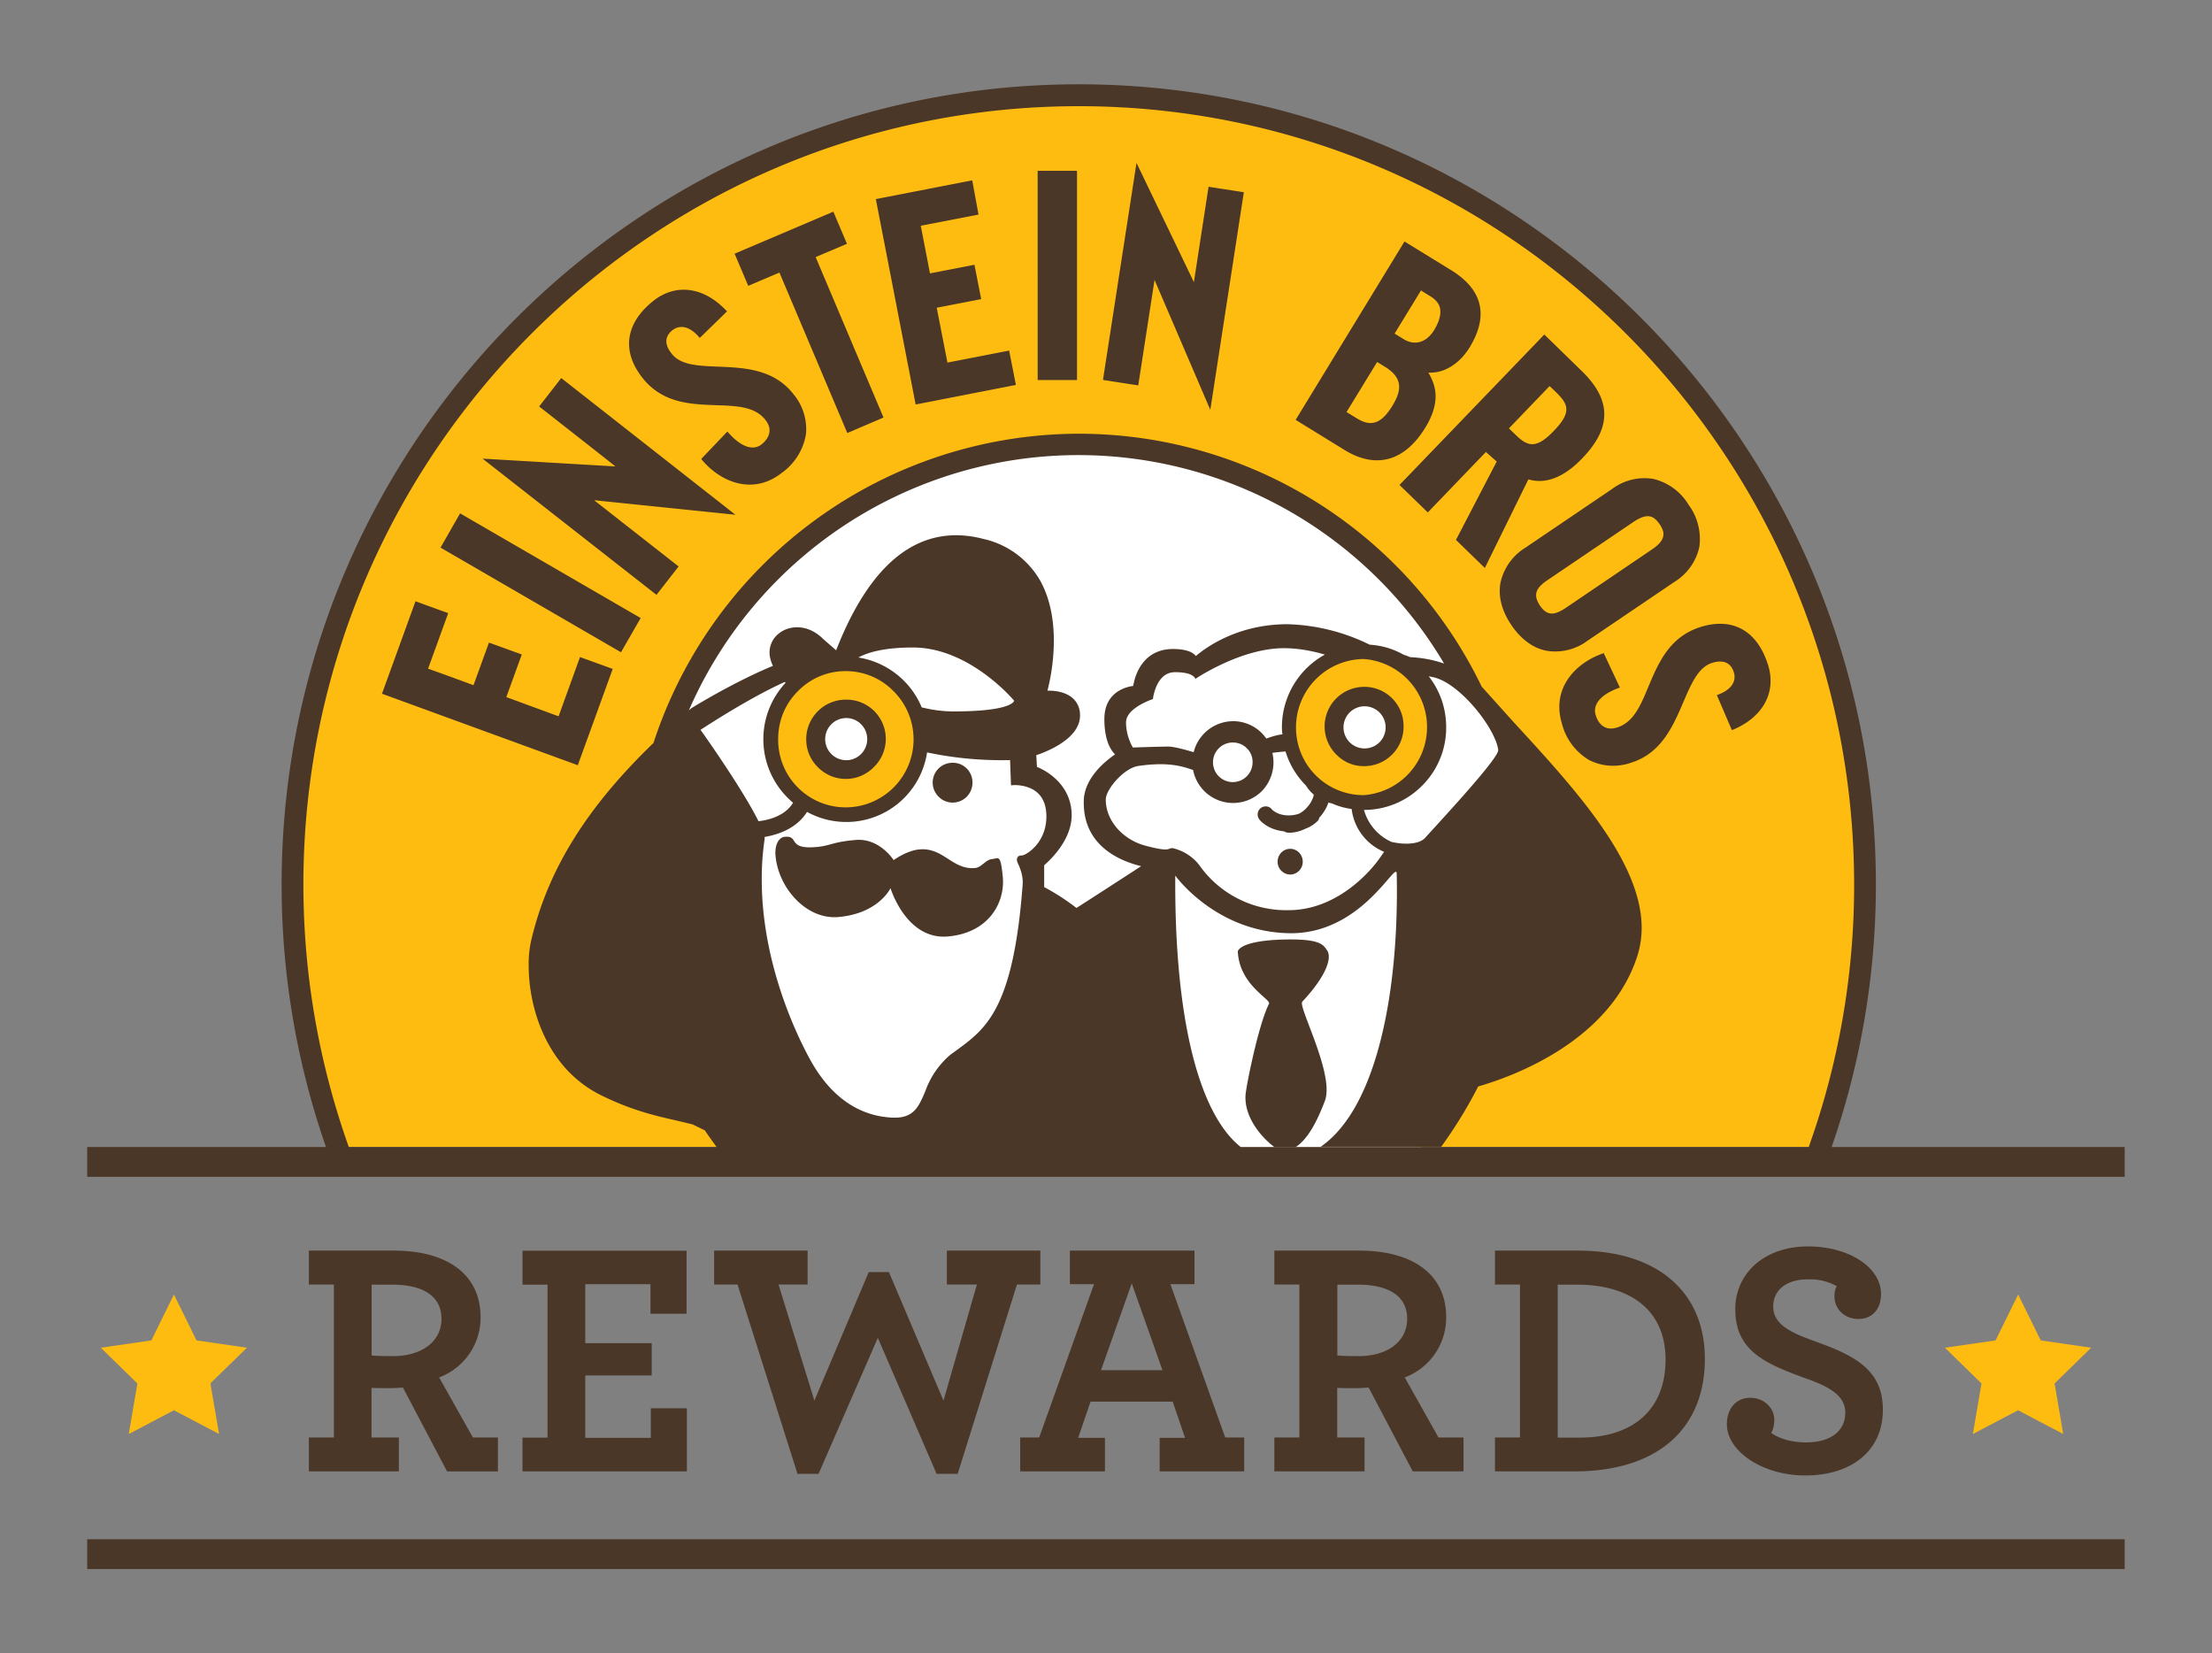
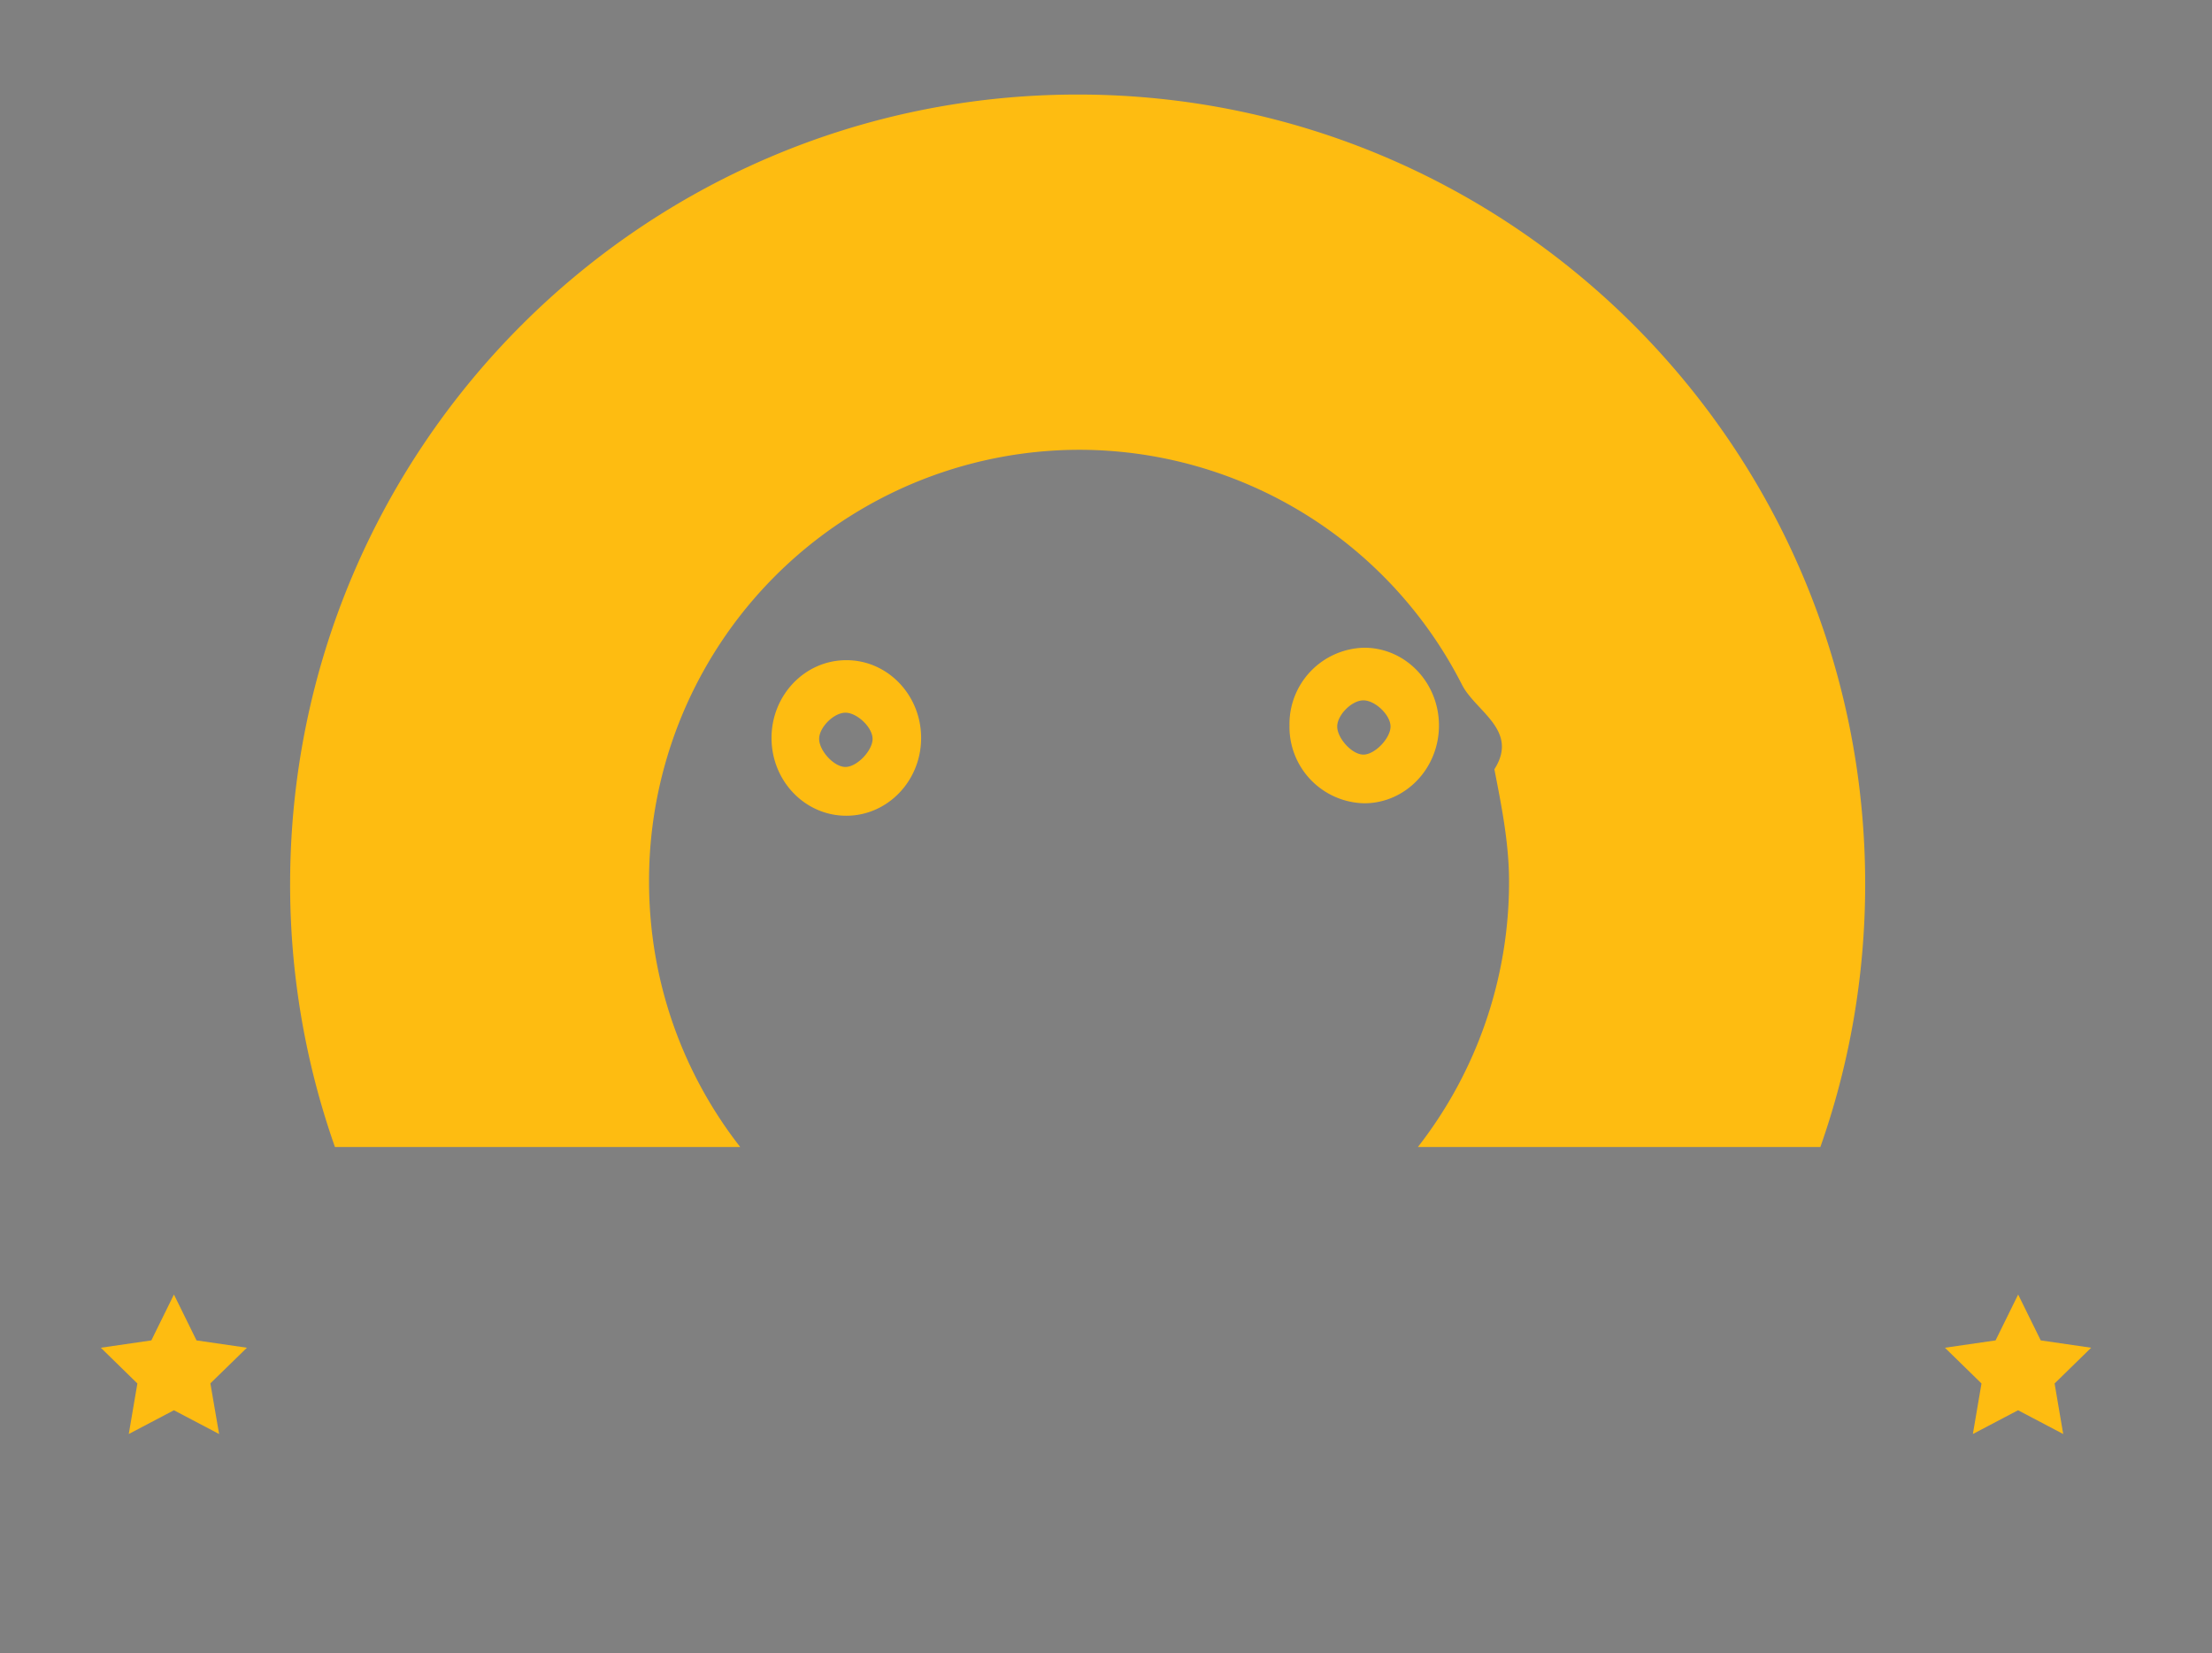
<svg xmlns="http://www.w3.org/2000/svg" xml:space="preserve" viewBox="0 0 190 142">
  <rect x="0" y="0" width="190" height="142" fill="#808080" stroke="none" />
-   <path fill="#FFF" d="M129.87 75.7a37 37 0 0 1-7.88 22.96l-.07.1H63.45l-.07-.1A37 37 0 0 1 55.5 75.7a37.3 37.3 0 0 1 37.19-37.32A37.04 37.04 0 0 1 125.8 58.7c.34.66.89 1.26 1.48 1.89 1.34 1.44 2.85 3.08 1.35 5.53l.09.46c.53 2.8 1.15 5.97 1.15 9.12z" />
  <path fill="#FEBC11" d="M160.21 75.93c0 7.92-1.36 15.52-3.85 22.58h-34.57a36.98 36.98 0 0 0 7.83-22.81c0-3.34-.68-6.64-1.26-9.63 2.14-3.36-1.62-4.97-2.78-7.26a36.92 36.92 0 0 0-32.89-20.18A37 37 0 0 0 55.75 75.7c0 8.61 2.92 16.52 7.83 22.81H28.77a67.76 67.76 0 0 1-3.85-22.58c0-37.45 30.29-67.81 67.66-67.81 37.35 0 67.63 30.37 67.63 67.81zM72.69 56.7c-3.54 0-6.42 2.99-6.42 6.68s2.87 6.68 6.42 6.68 6.43-2.99 6.43-6.68-2.88-6.69-6.43-6.68zm-.07 9.17c-1 0-2.26-1.41-2.26-2.41 0-.99 1.26-2.25 2.26-2.25.99 0 2.33 1.25 2.33 2.25s-1.33 2.41-2.33 2.41zm44.56-10.24a6.56 6.56 0 0 0-6.42 6.68 6.56 6.56 0 0 0 6.42 6.68c3.54 0 6.42-2.99 6.42-6.68s-2.88-6.68-6.42-6.68zm-.07 9.18c-.99 0-2.25-1.42-2.25-2.41 0-.99 1.25-2.25 2.25-2.25s2.33 1.25 2.33 2.25-1.34 2.41-2.33 2.41zM8.66 115.75l3.14 3.07-.74 4.34 3.88-2.04 3.88 2.04-.75-4.35 3.14-3.06-4.33-.63-1.94-3.94-1.94 3.94-4.34.63zm158.4 0 3.14 3.07-.74 4.34 3.88-2.04 3.88 2.04-.74-4.34 3.14-3.07-4.33-.63-1.94-3.94-1.94 3.94-4.35.63z" />
-   <path fill="#4A3728" d="M182.5 98.51h-25.17a68.7 68.7 0 0 0 3.8-22.54c0-37.9-30.72-68.73-68.47-68.73S24.19 38.08 24.19 75.97A68.4 68.4 0 0 0 28 98.51H7.49v2.56H182.5v-2.56zm-75.93 0c-3.64-2.9-5.7-11.16-5.62-23.31 0 0 3.49 4.89 9.88 4.95 6.18.05 9.1-6.31 9.14-5.13.22 9.83-1.61 20.08-6.53 23.47h10.35a39.06 39.06 0 0 0 3.18-5.18c2.56-.73 11.28-3.7 13.68-11.24.24-.77.36-1.58.36-2.38 0-5.72-5.78-12-10.96-17.63l-2.78-3.09a38.44 38.44 0 0 0-34.59-21.72 38.5 38.5 0 0 0-36.55 26.56c-5.77 5.57-9.05 10.88-10.48 16.86a9.29 9.29 0 0 0-.24 2.25c0 3.65 1.54 8.87 6.27 11.17 2.69 1.32 4.77 1.77 6.44 2.15l1.37.33 1.05.51c.33.49.67.96 1.01 1.43H29.96a67.1 67.1 0 0 1-3.9-22.54c0-36.86 29.87-66.85 66.6-66.85 36.73 0 66.6 29.99 66.6 66.85a66.6 66.6 0 0 1-3.9 22.54h-48.79zm3.54-36.06c0 .21.01.42.05.62-.46.04-.99.22-1.39.36a3.46 3.46 0 0 0-2.86-1.49 3.51 3.51 0 0 0-3.38 2.66c-.64-.19-1.68-.48-2.17-.48-.75 0-3.05.08-3.05.08s-.59-.92-.59-2.16c0-1.25 2.31-2 2.31-2s.24-2.31 1.9-2.31 1.74.58 1.74.58 3.89-2.64 7.61-2.64c1.22 0 2.43.23 3.52.55a7.12 7.12 0 0 0-3.69 6.23zm7.03-5.85a5.86 5.86 0 0 1-.01 11.69 5.8 5.8 0 0 1-5.81-5.84 5.87 5.87 0 0 1 5.82-5.85zm-9.55 8.87a1.7 1.7 0 1 1-1.7-1.7c.46 0 .89.17 1.21.5.33.32.5.75.49 1.2zm-9.84.32c2.73-.41 3.97.09 4.73.34a3.5 3.5 0 0 0 5.91 1.81 3.55 3.55 0 0 0 .9-3.28c.41-.06.86-.1 1.13-.12a7.05 7.05 0 0 0 1.76 2.93c.18.3.41.56.67.78-.04.23-.19.71-.71 1.23-.2.19-.39.32-.58.41-.23.08-.51.14-.88.14-.97 0-1.43-.51-1.45-.53h.01c-.23-.29-.67-.32-.96-.09a.7.7 0 0 0-.1.98c.08.11.76.88 2.12 1.01.08.06.17.09.28.11.09.01.75.06 1.54-.33a3.03 3.03 0 0 0 1.06-.67.57.57 0 0 0 .14-.28c.43-.48.66-.92.78-1.3l.33.08c.53.24 1.09.39 1.67.47a4.56 4.56 0 0 0 2.79 3.68l-.43.61s-2.99 4.4-7.78 4.4a9.13 9.13 0 0 1-7.69-3.9 4.04 4.04 0 0 0-2.28-1.43c-.42 0-.18.36-2.25-.19-2-.5-3.48-2.16-3.48-3.98 0-.87 1.55-2.69 2.77-2.88zm19.41 3.77a7 7 0 0 0 4.99-2.08 7.02 7.02 0 0 0 2.07-5.01c0-1.62-.52-3.13-1.5-4.39l.42.09c2.27.51 5.32 4.4 5.55 6.24.07.67-4.54 5.63-6.28 7.55-.51.55-1.72.61-2.88.35a4.26 4.26 0 0 1-2.37-2.75zm3.96-13.12c-.2-.09-.36-.15-.54-.2a6.7 6.7 0 0 0-2.93-.87 17 17 0 0 0-7.06-1.76c-4.37 0-7.1 2.08-7.87 2.73-.21-.27-.73-.6-1.96-.6-2.73 0-3.32 2.49-3.42 3.17-.6.08-2.48.51-2.48 2.85 0 1.87.57 2.69.92 3.03-.7.48-2.64 1.95-2.69 3.98v.18c0 3.71 3.11 5 4.93 5.44-.75.49-5.32 3.45-5.56 3.59a18.97 18.97 0 0 0-2.77-1.79v-1.88c.39-.34 2.36-2.09 2.36-4.29v-.11c-.07-2.67-2.38-3.81-2.98-4.04l-.06-1.01c.72-.24 3.76-1.35 3.76-3.41 0-.18-.01-.35-.06-.54-.38-1.48-2.06-1.61-2.74-1.59.16-.62.55-2.28.55-4.3 0-1.65-.27-3.51-1.16-5.13a7.5 7.5 0 0 0-4.83-3.59c-5.4-1.43-9.68 1.8-12.71 9.55l-1.09-.95c-1.32-1.33-2.9-1.21-3.78-.53a2.06 2.06 0 0 0-.85 1.68c0 .36.11.75.29 1.14-.73.29-3.41 1.45-7 3.63l-.22.19a36.5 36.5 0 0 1 64.87-4.02c-.85-.3-1.84-.5-2.92-.55zm-33.6 17.9c.15.36.37.94.32 1.64-.79 10.62-3.14 12.36-5.62 14.18l-.59.43a7.28 7.28 0 0 0-2.15 3.13c-.57 1.34-.99 2.3-2.7 2.27-2.06-.05-4.97-.94-7.19-4.98-1.07-1.94-4.16-8.19-4.16-15.48a23 23 0 0 1 .25-3.48v-.17c1.43-.24 2.85-.88 3.64-2.15a7.01 7.01 0 0 0 10.31-5.11c2.16.46 4.55.72 7.13.66l.08 2.17.22-.02c.01 0 1.26-.08 2.08.68.49.46.74 1.13.74 2.01 0 2.34-1.81 3.35-2.09 3.35-.18 0-.31.04-.38.15-.13.19-.04.41.11.72zM76.75 59.36a5.84 5.84 0 0 1-4.1 9.98 5.8 5.8 0 0 1-5.81-5.85c0-1.57.59-3.03 1.7-4.13a5.68 5.68 0 0 1 4.11-1.72c1.54 0 3 .6 4.1 1.72zm-3.02-2.89c.78-.43 2.2-.86 4.69-.86 4.89 0 8.69 4.57 8.69 4.57s-.08.92-5.2.92c-.95 0-1.88-.13-2.74-.35a7.1 7.1 0 0 0-5.44-4.28zm-6.32 2.1.07.07a7.1 7.1 0 0 0 .64 10.3c-.54.91-1.65 1.44-2.97 1.59-1.22-2.48-4.26-6.85-4.98-7.85.84-.54 4.36-2.82 7.24-4.11zM182.5 132.2v2.56H7.49v-2.56H182.5zM39.52 44.09l15.51 8.99-1.69 2.94-15.5-8.99 1.68-2.94zm30.54-22.01 5.83 13.78-3.11 1.33-5.83-13.78-2.68 1.14-1.17-2.76 8.48-3.61 1.17 2.76-2.69 1.14zm-1.9 11.78a4.67 4.67 0 0 1 1.07 3.41 5.08 5.08 0 0 1-2.09 3.35c-2.43 1.91-5.17.83-6.8-1.07l-.11-.13 2.25-2.36.13.15c1.06 1.18 2.07 1.52 2.8.96.4-.32.63-.69.68-1.07.05-.34-.07-.68-.33-1.02-.91-1.17-2.46-1.22-4.26-1.28-2.16-.08-4.61-.15-6.35-2.39-1.78-2.29-1.42-4.7 1.01-6.6 1.9-1.48 4.26-1.17 6.16.8l.13.13-2.34 2.28-.13-.14c-1.08-1.19-1.9-.76-2.21-.53-.86.68-.52 1.48-.08 2.02.76.99 2.25 1.05 3.99 1.12 2.25.09 4.79.2 6.48 2.37zM49.82 56.43l2.81 1.02-3 8.27-16.82-6.14 2.88-7.94 2.81 1.02-1.73 4.77c.31.1 3.6 1.3 3.9 1.42L42 55.19l2.82 1.02-1.33 3.66 4.49 1.65 1.84-5.09zm72.61-19.71c.59-.96.88-1.85.88-2.7 0-.69-.23-1.36-.62-2.02 1.57.09 2.85-1.02 3.54-2.16 1.67-2.73 1.13-4.98-1.62-6.66l-3.97-2.44-9.35 15.32 4.22 2.6c2.69 1.64 5.15.96 6.92-1.94zm-2.83-1.87c-.93 1.52-1.81 1.84-3.02 1.1l-.92-.56 2.63-4.3.67.41c.82.51 1.22 1.06 1.22 1.73 0 .47-.2 1.01-.58 1.62zm.19-6.2 2.27-3.71c.21.15.81.51.81.51.45.28.73.61.82 1.01.02.11.03.22.03.34 0 .44-.18.95-.52 1.53-.66 1.08-1.67 1.39-2.63.8l-.78-.48zM63.17 44.21l-12.14-1.25 7.26 5.69-1.9 2.44-14.94-11.7 11.41.67c-.71-.58-6.55-5.15-6.55-5.15l1.9-2.44 14.96 11.74zm80.68 5.75a4.7 4.7 0 0 0 2.11-2.96 4.93 4.93 0 0 0-.92-3.65 4.83 4.83 0 0 0-3.04-2.22 4.63 4.63 0 0 0-3.52.86l-7.49 5.07a4.71 4.71 0 0 0-2.1 2.96c-.05.23-.07.49-.07.74 0 .95.34 1.95.99 2.91.82 1.22 1.87 2 3.03 2.22a4.64 4.64 0 0 0 3.52-.86l7.49-5.07zm-11.59 2.03c-.25-.39-.36-.74-.3-1.04.06-.37.37-.73.97-1.13l7.37-4.99c.6-.4 1.05-.55 1.41-.48.31.06.58.28.85.68s.38.74.3 1.04c-.08.37-.38.73-.98 1.13l-7.36 4.99c-1.08.73-1.67.67-2.26-.2zM86.68 30.11l.58 2.95-8.61 1.68-3.42-17.64 8.28-1.61.54 2.94-4.96.96.79 4.09 3.82-.74.58 2.95-3.82.74.92 4.71 5.3-1.03zm2.45-15.44h3.38v17.97h-3.38V14.67zm14.68 1.37 3.03.47-2.88 18.69-4.79-11.16-1.4 9.06-3.03-.47 2.88-18.64 4.93 10.24 1.26-8.19zm48.07 41.11c.7 2.31-.44 4.41-2.95 5.49l-.17.07-1.29-3.01.18-.07c1.49-.59 1.4-1.52 1.28-1.88-.32-1.05-1.19-1.03-1.86-.82-1.19.37-1.78 1.75-2.47 3.35-.89 2.08-1.9 4.43-4.52 5.23a4.6 4.6 0 0 1-3.56-.22 5.09 5.09 0 0 1-2.36-3.15c-.9-2.96 1.08-5.14 3.44-5.99l.15-.06 1.39 2.96-.19.07c-1.47.56-2.16 1.4-1.89 2.28.14.49.4.85.74 1.03.31.17.67.18 1.07.06 1.44-.44 2.04-1.87 2.73-3.54.85-2.01 1.8-4.28 4.5-5.11 2.77-.85 4.87.36 5.78 3.31zm-42.14 16.86c0-.62.49-1.11 1.08-1.11.6 0 1.08.5 1.08 1.11 0 .6-.48 1.1-1.08 1.1a1.1 1.1 0 0 1-1.08-1.1zm26.16-34.64c1.3-1.35 1.92-2.6 1.9-3.85-.02-1.22-.66-2.43-1.98-3.7l-3.17-3.09-12.44 12.92 2.43 2.36 4.99-5.19.93.82-3.5 6.73 2.48 2.41 3.74-7.61c1.06.31 2.66.24 4.62-1.8zm-6.29-2.58 3.49-3.63c.19.16.64.61.64.61.49.49.8.9.8 1.39 0 .5-.32 1.07-1.08 1.85-1.48 1.55-2.22 1.35-3.22.39l-.63-.61zm-60.36 26.7c0 .91.35 1.76 1 2.4a3.36 3.36 0 0 0 4.8 0 3.37 3.37 0 0 0-2.4-5.8 3.4 3.4 0 0 0-3.4 3.4zm5.24-.01c0 1-.81 1.81-1.8 1.81a1.8 1.8 0 0 1 0-3.62c.99 0 1.8.81 1.8 1.81zm42.68 2.32a3.38 3.38 0 0 0 3.39-3.41 3.36 3.36 0 0 0-3.39-3.4 3.4 3.4 0 0 0-2.38 5.82c.64.65 1.48 1 2.38.99zm.04-5.14a1.8 1.8 0 0 1 0 3.62 1.81 1.81 0 0 1 0-3.62zm-36.59 7.76a1.7 1.7 0 0 1 1.21-2.91 1.68 1.68 0 0 1 1.7 1.7 1.7 1.7 0 0 1-1.7 1.72c-.45 0-.88-.17-1.21-.51zm5.52 6.96c.17 2.14-1.19 4.75-4.75 5.05-3.56.29-4.9-4.15-4.9-4.15s-1.01 2.18-4.49 2.48c-2.76.23-5.16-2.52-5.39-5.3-.07-.88.27-1.56.82-1.59 1.22-.12.19 1.09 2.63.88 1.26-.09 1.39-.44 3.45-.61 2.05-.17 3.25 1.73 3.25 1.73s1.13-.83 2.23-.92c2.06-.17 2.81 1.77 4.76 1.6.57-.05.91-.72 1.46-.77.55-.03.73-.54.93 1.6zm27.66 19.17c-.69 1.81-1.45 3.25-2.48 3.95h-1.88c-.99-.75-2.53-2.42-2.46-4.37 0-.57 1.09-6.08 2.02-7.92.2-.4-2.54-1.58-2.68-4.5 0 0 .09-.92 3.97-1.02 3.14-.07 3.36.45 3.7.93.45.66-.1 2.24-2.13 4.41-.39.42 2.8 6.26 1.94 8.52zm-80.34 24.67c.38 0 .75-.02 1.15-.05l3.79 7.2h4.37v-2.91h-2.15l-2.9-5.16a5.48 5.48 0 0 0 3.56-5.16c0-3.86-3.1-5.73-7.43-5.73h-7.32v2.91h2.15v13.14h-2.15v2.91h7.73v-2.91h-2.35v-4.26c.4.02.95.02 1.55.02zm-1.54-8.89h1.75c2.61 0 4.25.95 4.25 2.94 0 1.98-1.73 3.2-4.17 3.2-1.03 0-1.49-.02-1.83-.06v-6.08zm15.11 13.14v-13.14h-2.15v-2.91h14.09v5.41h-3.1v-2.54h-5.6v5.07h5.71v2.77h-5.71v5.36h5.63v-2.54H59v5.42H44.88v-2.9h2.15zm22.34-13.15h-2.5l3.08 9.97 4.67-11.04h1.73l4.69 11.04 2.87-9.97h-2.58v-2.91h8.03v2.91h-2.01l-5.09 16.26h-1.81L75.4 114.9l-5.09 11.68H68.5l-5.15-16.26h-2.01v-2.91h8.03v2.91zm30.24 16.05h7.26v-2.91h-1.63l-4.71-13.17h2.07v-2.88H91.9v2.88h2.07l-4.71 13.17h-1.63v2.91h7.28v-2.88h-2.3l1.06-3.11h7.06l1.06 3.11h-2.18v2.88zm-5.04-8.69 2.64-7.46 2.64 7.46h-5.28zm21.84 1.54c.38 0 .74-.02 1.15-.05l3.79 7.2h4.36v-2.91h-2.15l-2.9-5.16a5.48 5.48 0 0 0 3.56-5.16c0-3.86-3.1-5.73-7.44-5.73h-7.32v2.91h2.15v13.14h-2.15v2.91h7.75v-2.91h-2.35v-4.26c.4.02.95.02 1.55.02zm-1.54-8.89h1.75c2.61 0 4.25.95 4.25 2.94-.01 1.98-1.73 3.2-4.17 3.2-1.04 0-1.49-.02-1.83-.06v-6.08zm13.54 13.13v2.91h6.8c7.41 0 11.23-3.87 11.23-9.66 0-5.73-4.05-9.3-10.88-9.3h-7.15v2.91h2.15v13.14h-2.15zm5.39-13.13h1.63c4.71 0 7.63 2.28 7.63 6.42.02 4.06-2.51 6.72-7.39 6.72h-1.87v-13.14zm18.6 11.59c0 .46-.08.81-.26 1.15.69.49 1.75.81 2.98.81 2.06 0 3.38-.92 3.38-2.56 0-1.56-1.59-2.3-3.48-2.97-3.51-1.27-5.97-2.4-5.97-5.91 0-3.03 2.44-5.39 6.26-5.39 3.53 0 6.26 1.81 6.26 4.09 0 1.37-.84 2.14-1.93 2.14-1.33 0-2.07-.98-2.07-1.93 0-.45.08-.66.2-.89a4.75 4.75 0 0 0-2.5-.58c-1.87 0-2.96.95-2.96 2.34 0 1.56 1.59 2.25 3.48 2.94 3.38 1.21 5.94 2.4 5.94 5.91 0 3.61-2.79 5.65-6.66 5.65-3.72 0-6.74-2.1-6.74-4.4 0-1.36.8-2.26 2-2.27 1.27 0 2.07.94 2.07 1.87z" />
</svg>